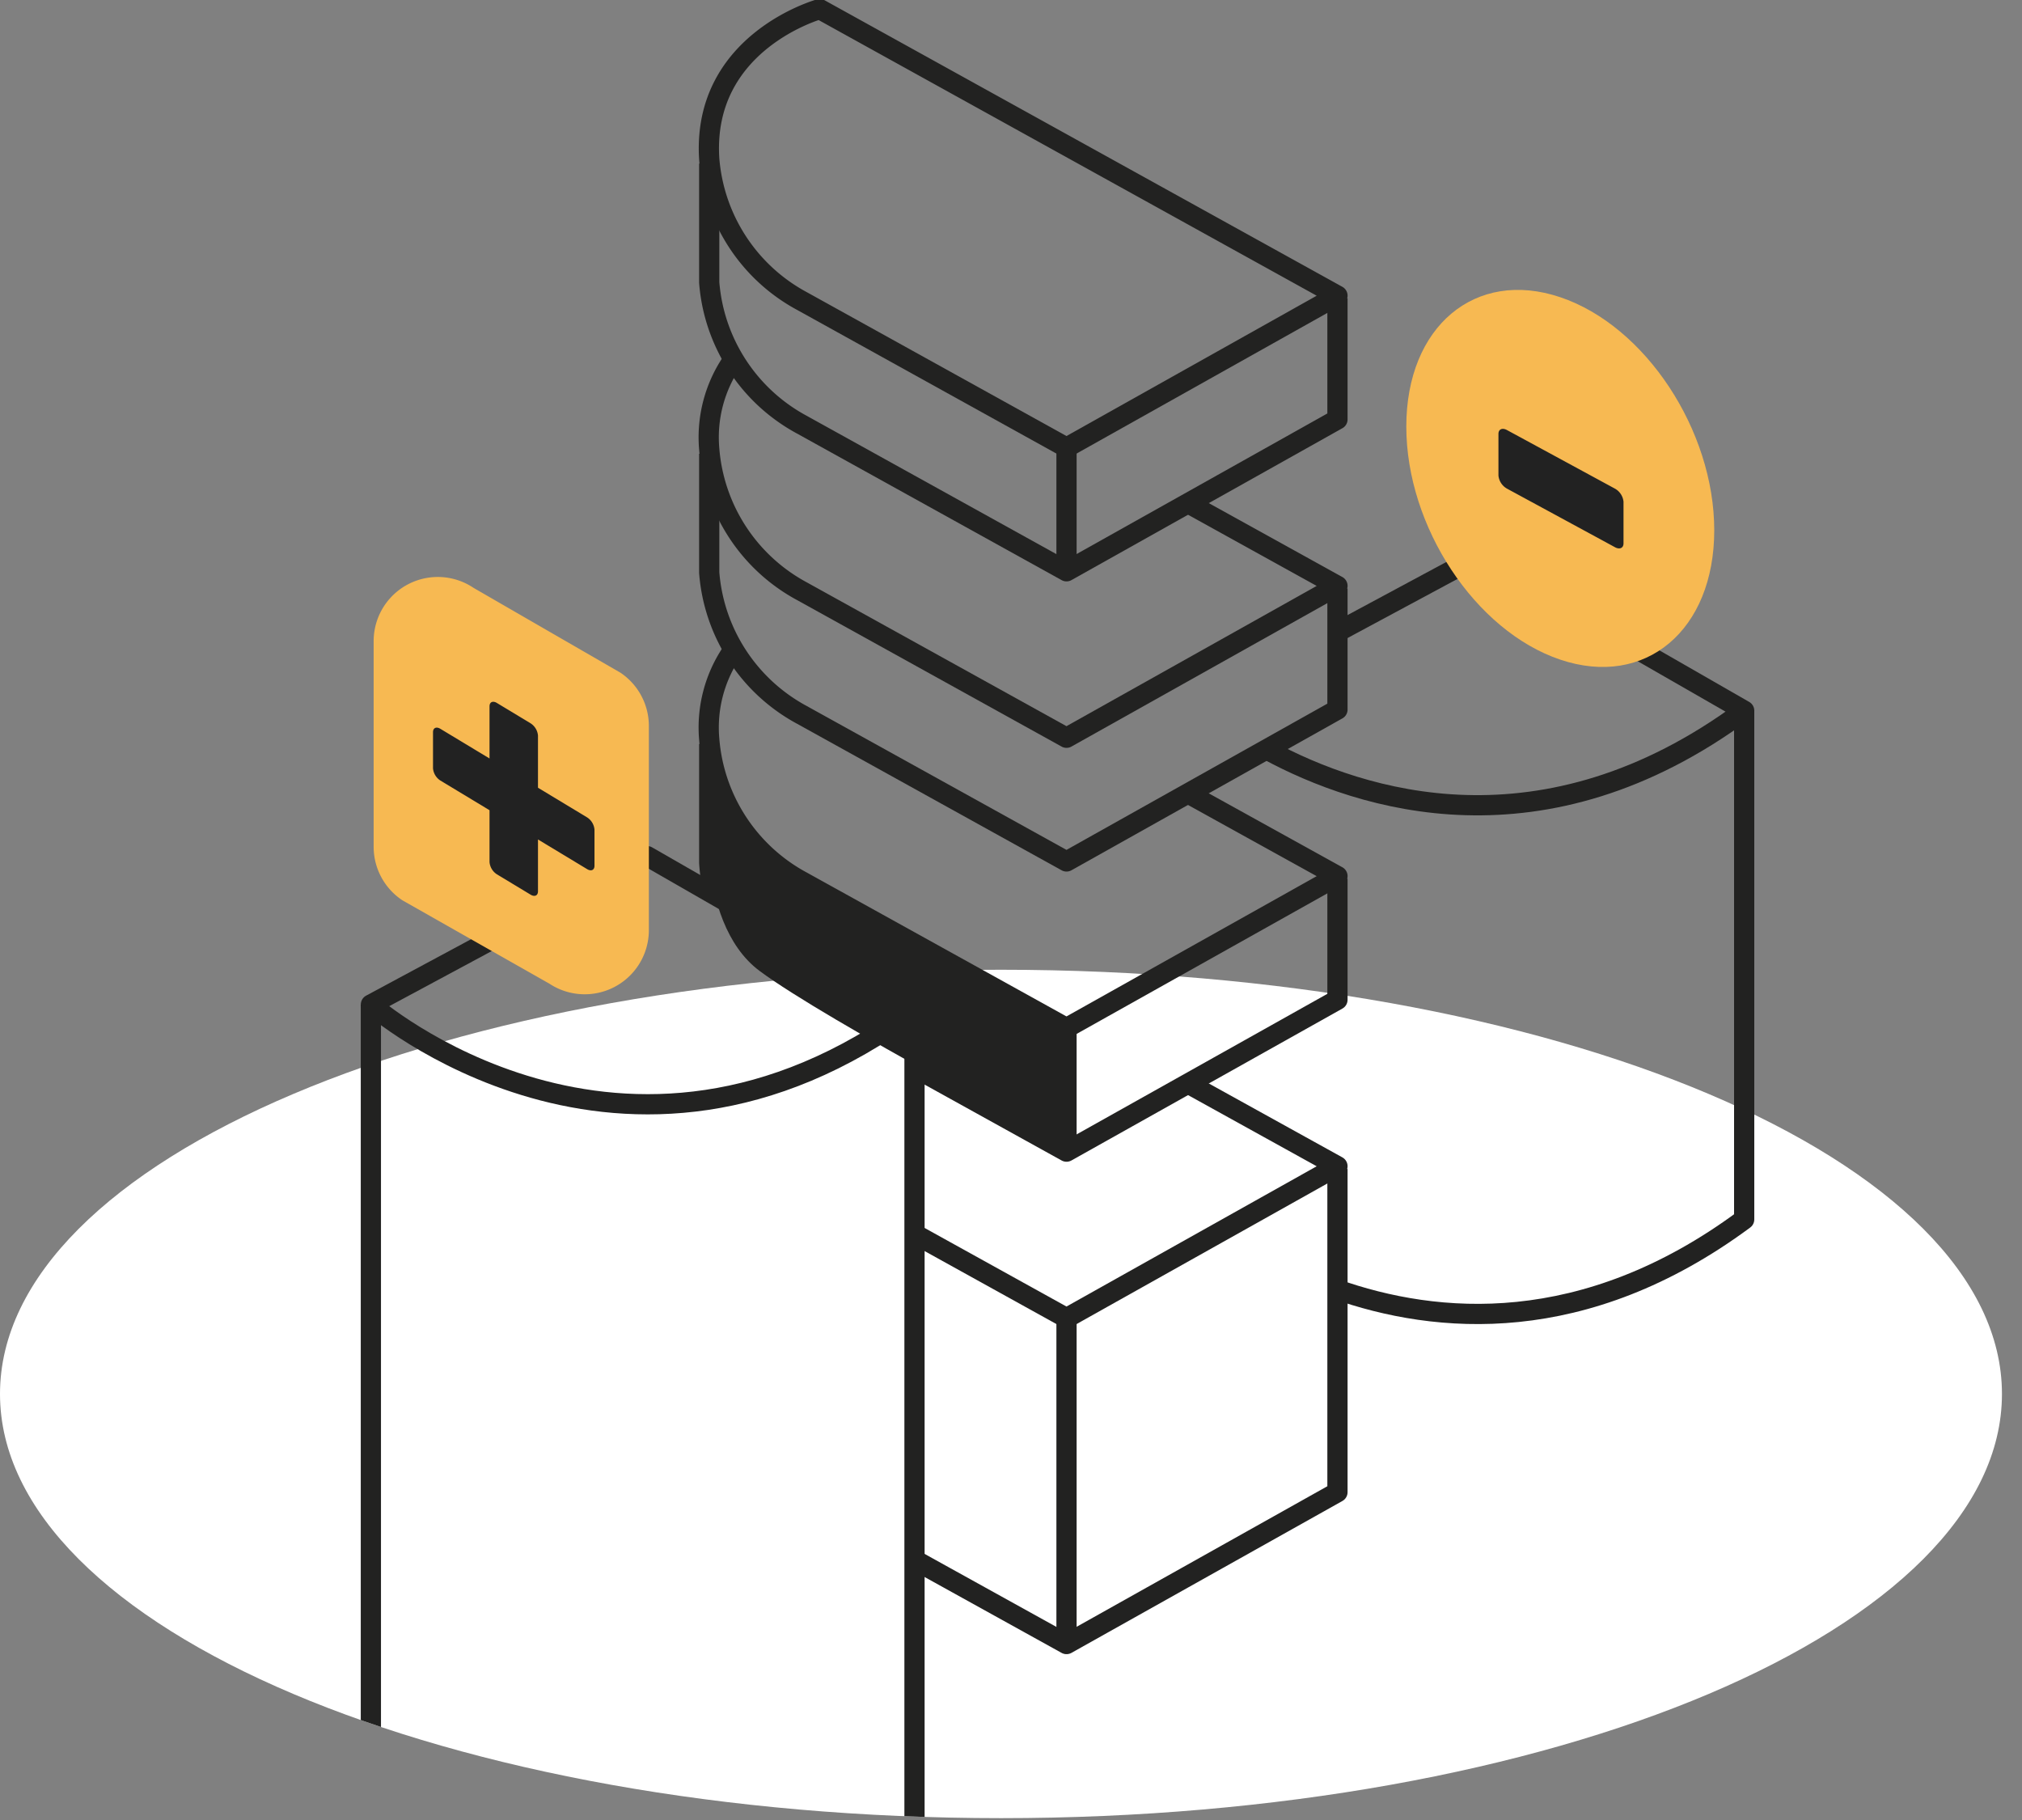
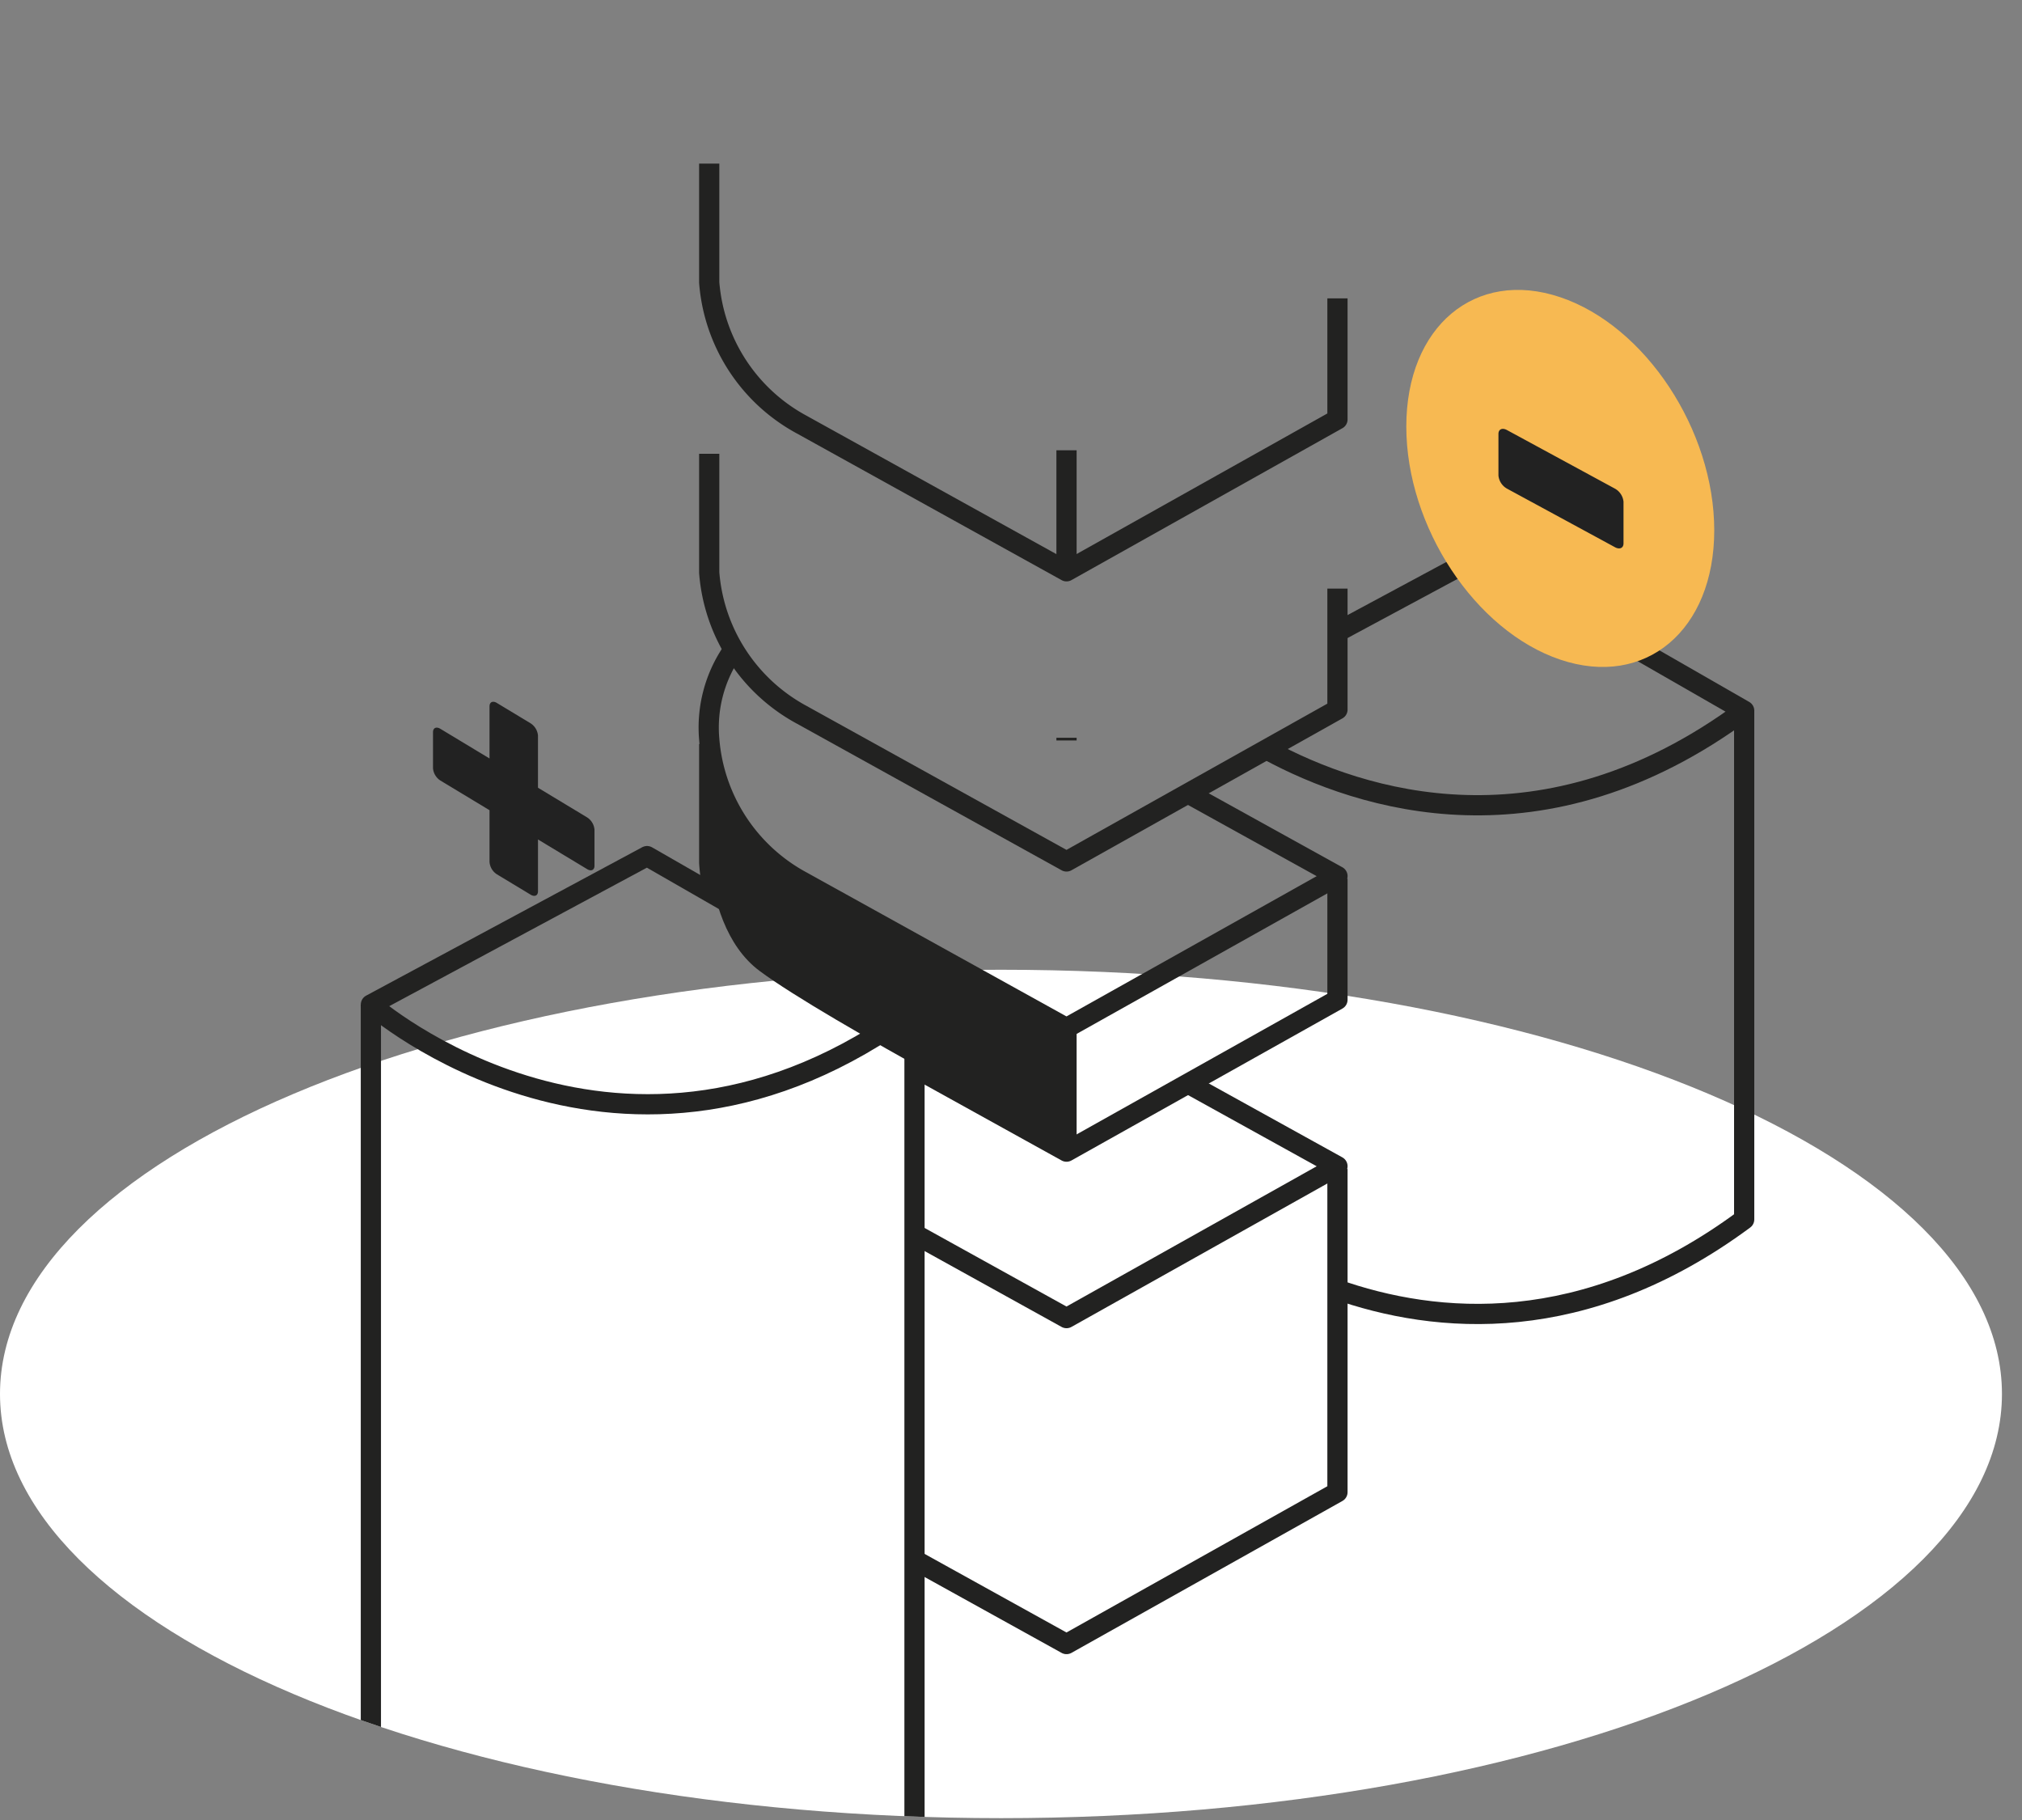
<svg xmlns="http://www.w3.org/2000/svg" width="200" height="180" viewBox="0 0 200 180">
  <rect x="0" y="0" width="200" height="180" fill="#808080" stroke="none" />
  <defs>
    <style>
      .cls-1 {
        fill: #e3dee9;
      }

      .cls-2, .cls-7 {
        fill: none;
      }

      .cls-3 {
        clip-path: url(#clip-path);
      }

      .cls-4 {
        clip-path: url(#clip-path-2);
      }

      .cls-5 {
        fill: #fff;
      }

      .cls-6 {
        clip-path: url(#clip-path-3);
      }

      .cls-7 {
        stroke: #222221;
        stroke-linejoin: round;
        stroke-width: 2px;
      }

      .cls-8 {
        fill: #f7b952;
      }

      .cls-9 {
        fill: #222221;
      }

      .cls-10 {
        fill: #222;
      }
    </style>
    <clipPath id="clip-path">
      <rect id="Rectangle_4859" data-name="Rectangle 4859" class="cls-1" width="200" height="180" transform="translate(443 1622)" />
    </clipPath>
    <clipPath id="clip-path-2">
      <rect id="Rectangle_4853" data-name="Rectangle 4853" class="cls-2" width="198.017" height="215.75" />
    </clipPath>
    <clipPath id="clip-path-3">
      <path id="Path_8787" data-name="Path 8787" class="cls-2" d="M109.048,0C54.366,0,0,139.691,0,162.861s44.328,41.955,99.009,41.955,99.008-18.784,99.008-41.955S163.729,0,109.048,0Z" />
    </clipPath>
  </defs>
  <g id="Subcat_Stock_level_report" data-name="Subcat_Stock level report" class="cls-3" transform="translate(-443 -1622)">
    <g id="Group_8989" data-name="Group 8989" transform="translate(443 1597.001)">
      <g id="Group_8984" data-name="Group 8984">
        <g id="Group_8983" data-name="Group 8983" class="cls-4">
          <path id="Path_8770" data-name="Path 8770" class="cls-5" d="M198.017,162.862c0,23.171-44.328,41.954-99.009,41.954S0,186.033,0,162.862s44.327-41.954,99.008-41.954,99.009,18.783,99.009,41.954" />
        </g>
      </g>
      <g id="Group_8986" data-name="Group 8986">
        <g id="Group_8985" data-name="Group 8985" class="cls-6">
          <path id="Path_8771" data-name="Path 8771" class="cls-7" d="M172.52,95.287V145.6c-15.8,11.689-30.43,10.417-40.426,6.877" />
          <path id="Path_8772" data-name="Path 8772" class="cls-7" d="M125.386,99.179c9.292,5.025,27.284,10.791,47.135-3.891L146.062,80.1l-13.835,7.436" />
          <path id="Path_8773" data-name="Path 8773" class="cls-7" d="M132.291,83.21V95.176l-26.8,15.022L79.315,95.7A17.531,17.531,0,0,1,70.15,81.635V69.881" />
          <path id="Path_8774" data-name="Path 8774" class="cls-7" d="M105.491,97.962v.27" />
-           <path id="Path_8775" data-name="Path 8775" class="cls-7" d="M72.471,60.674A13.289,13.289,0,0,0,70.15,69.4a17.529,17.529,0,0,0,9.165,14.068l26.176,14.495,26.8-15.021-14.408-7.973" />
          <path id="Path_8776" data-name="Path 8776" class="cls-7" d="M70.584,113.18a16.321,16.321,0,0,1-.434-2.846V98.581" />
          <path id="Path_8777" data-name="Path 8777" class="cls-7" d="M132.291,111.91v11.966l-26.8,15.022L90.3,130.486" />
          <line id="Line_1747" data-name="Line 1747" class="cls-7" y1="11.966" transform="translate(105.491 126.932)" />
          <path id="Path_8778" data-name="Path 8778" class="cls-7" d="M72.471,89.374A13.289,13.289,0,0,0,70.15,98.1a17.529,17.529,0,0,0,9.165,14.068l26.176,14.5,26.8-15.021-14.408-7.973" />
          <path id="Path_8779" data-name="Path 8779" class="cls-7" d="M132.291,140.61v31.966l-26.8,15.022-15.142-8.385" />
-           <line id="Line_1748" data-name="Line 1748" class="cls-7" y1="31.966" transform="translate(105.491 155.632)" />
          <path id="Path_8780" data-name="Path 8780" class="cls-7" d="M90.345,146.974l15.146,8.387,26.8-15.022-14.408-7.972" />
          <path id="Path_8781" data-name="Path 8781" class="cls-7" d="M132.291,54.51V66.477L105.491,81.5,79.315,67A17.529,17.529,0,0,1,70.15,52.936V41.182" />
          <line id="Line_1749" data-name="Line 1749" class="cls-7" y1="11.966" transform="translate(105.491 69.532)" />
-           <path id="Path_8782" data-name="Path 8782" class="cls-7" d="M132.291,54.24,81.08,25.9s-11.661,3.21-10.93,14.8a17.531,17.531,0,0,0,9.165,14.068l26.176,14.5Z" />
          <path id="Path_8783" data-name="Path 8783" class="cls-7" d="M90.455,124.862V205.4c-28.849,21.338-53.771-.512-53.771-.512V124.35" />
          <path id="Path_8784" data-name="Path 8784" class="cls-7" d="M64,109.669l-27.312,14.68s24.922,21.85,53.771.513Z" />
-           <path id="Path_8785" data-name="Path 8785" class="cls-8" d="M36.958,88.408v20.336a6.345,6.345,0,0,0,2.851,5.3l14.532,8.242a6.346,6.346,0,0,0,9.84-5.3V96.8a6.345,6.345,0,0,0-2.813-5.271L46.836,83.137a6.345,6.345,0,0,0-9.878,5.271" />
          <path id="Path_8786" data-name="Path 8786" class="cls-9" d="M70.048,102.811S68.5,116.082,75.13,121.023s30.361,17.41,30.361,17.41V126.2L76.542,110.152s-5.506-5.365-6.494-7.341" />
        </g>
      </g>
      <g id="Group_8988" data-name="Group 8988">
        <g id="Group_8987" data-name="Group 8987" class="cls-4">
          <path id="Path_8788" data-name="Path 8788" class="cls-10" d="M49.148,111.469a1.6,1.6,0,0,1-.728-1.212V105.13l-4.861-2.935a1.6,1.6,0,0,1-.729-1.212v-3.57c0-.427.326-.576.729-.333l4.861,2.934V94.856c0-.426.326-.575.728-.333l3.336,2.014a1.6,1.6,0,0,1,.729,1.213v5.157l4.861,2.934a1.6,1.6,0,0,1,.728,1.212v3.571c0,.426-.326.576-.728.333l-4.861-2.934v5.127c0,.427-.326.576-.729.333Z" />
          <path id="Path_8789" data-name="Path 8789" class="cls-8" d="M139.1,67.186c0,9.9,6.819,20.22,15.23,23.053s15.23-2.894,15.23-12.792-6.818-20.22-15.23-23.053S139.1,57.288,139.1,67.186" />
          <path id="Path_8790" data-name="Path 8790" class="cls-10" d="M149.054,73.322a1.668,1.668,0,0,1-.84-1.295V67.915c0-.464.376-.636.84-.385l10.691,5.8a1.668,1.668,0,0,1,.84,1.295v4.112c0,.464-.376.636-.84.385Z" />
        </g>
      </g>
    </g>
  </g>
</svg>